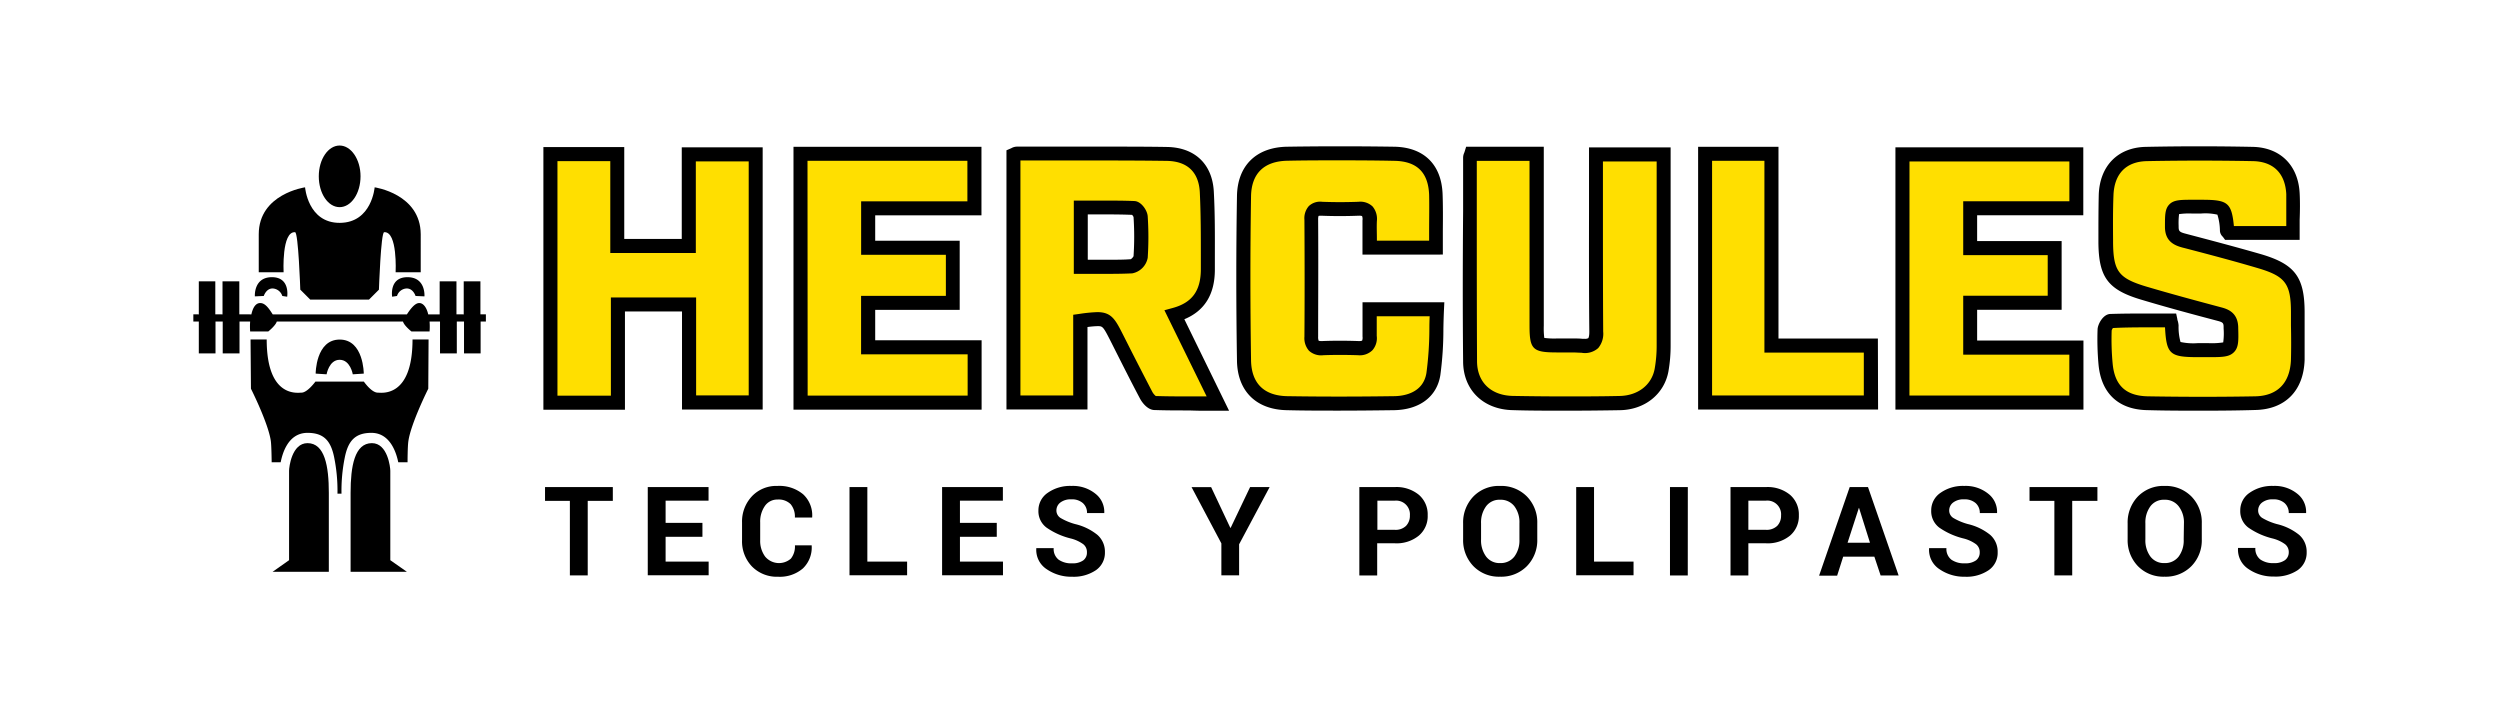
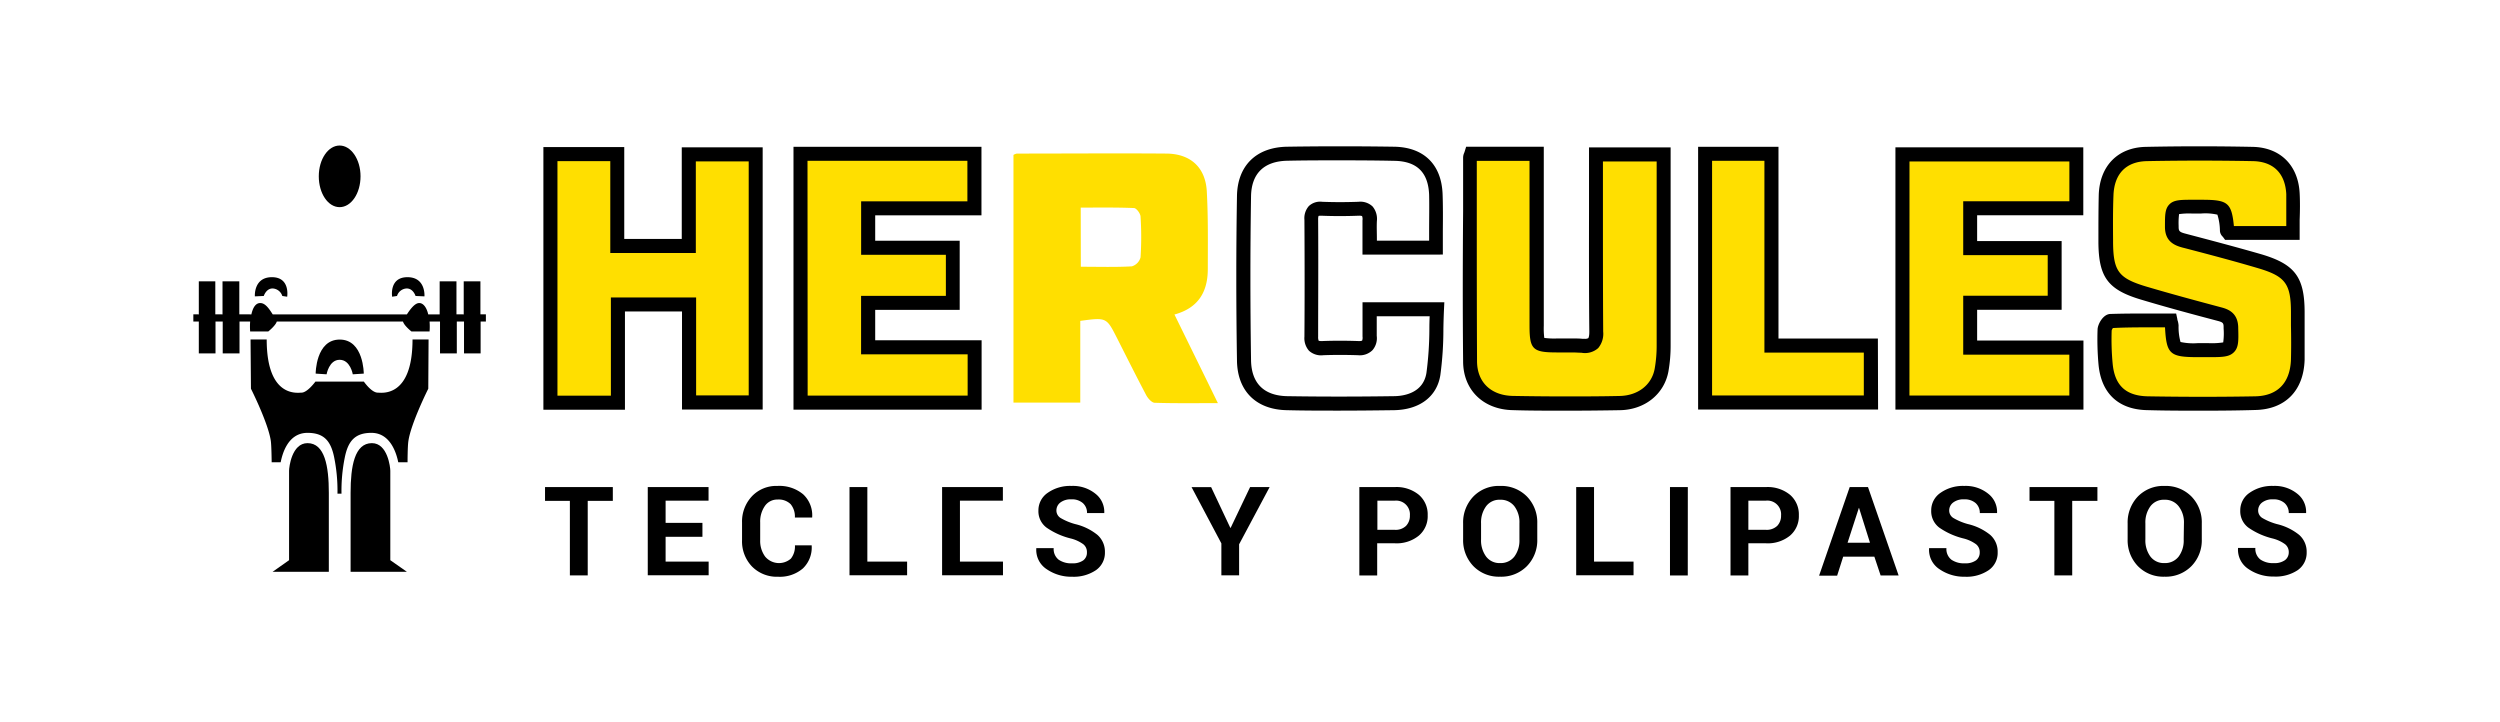
<svg xmlns="http://www.w3.org/2000/svg" id="Capa_1" data-name="Capa 1" viewBox="0 0 503 145.32">
  <defs>
    <style>.cls-1{fill:#ffdf00;fill-rule:evenodd;}</style>
  </defs>
  <title>hercules</title>
  <path d="M123.31,100.77h-5.06v15h-3.59v-15h-5V98H123.3v2.74Z" />
  <path d="M141.33,108h-7.41V113h8.66v2.74H130.33V98h12.23v2.74h-8.64v4.46h7.41Z" />
  <path d="M163.31,109.73l0,.07a5.82,5.82,0,0,1-1.76,4.56,7.11,7.11,0,0,1-5,1.68,7,7,0,0,1-5.25-2.06,7.31,7.31,0,0,1-2-5.31v-3.52a7.4,7.4,0,0,1,2-5.31,6.74,6.74,0,0,1,5.11-2.07,7.47,7.47,0,0,1,5.18,1.68,5.76,5.76,0,0,1,1.82,4.61l0,.07h-3.48a3.91,3.91,0,0,0-.85-2.69,3.42,3.42,0,0,0-2.64-.93,3,3,0,0,0-2.55,1.3,5.49,5.49,0,0,0-.94,3.31v3.54a5.32,5.32,0,0,0,1,3.33,3.63,3.63,0,0,0,5.18.4,3.93,3.93,0,0,0,.81-2.67h3.45Z" />
  <path d="M174.51,113h8v2.74H170.92V98h3.59Z" />
-   <path d="M200.55,108h-7.41V113h8.66v2.74H189.55V98h12.23v2.74h-8.64v4.46h7.41V108Z" />
+   <path d="M200.55,108h-7.41V113h8.66v2.74H189.55V98h12.23v2.74h-8.64v4.46V108Z" />
  <path d="M218.69,111.14a2,2,0,0,0-.73-1.64,7.3,7.3,0,0,0-2.57-1.17,14.63,14.63,0,0,1-4.82-2.17,4.1,4.1,0,0,1-1.64-3.44,4.25,4.25,0,0,1,1.88-3.57,7.83,7.83,0,0,1,4.78-1.38,7.18,7.18,0,0,1,4.8,1.56,4.61,4.61,0,0,1,1.79,3.83l0,.07h-3.47a2.6,2.6,0,0,0-.83-2,3.29,3.29,0,0,0-2.32-.76,3.4,3.4,0,0,0-2.22.64,2,2,0,0,0-.79,1.62,1.77,1.77,0,0,0,.84,1.49,12.07,12.07,0,0,0,2.91,1.22,11.27,11.27,0,0,1,4.48,2.16,4.49,4.49,0,0,1,1.53,3.52,4.24,4.24,0,0,1-1.81,3.6,8,8,0,0,1-4.79,1.32,8.73,8.73,0,0,1-5.09-1.5,4.63,4.63,0,0,1-2.12-4.18l0-.07H212a2.72,2.72,0,0,0,1,2.32,4.44,4.44,0,0,0,2.72.73,3.6,3.6,0,0,0,2.24-.6A1.92,1.92,0,0,0,218.69,111.14Z" />
  <path d="M247.54,106.2h.07L251.52,98h3.93l-6.14,11.51v6.25h-3.57v-6.43l-6-11.32h3.94Z" />
  <path d="M277.09,109.34v6.44H273.5V98h7.13a7.09,7.09,0,0,1,4.85,1.56,5.18,5.18,0,0,1,1.77,4.11,5.11,5.11,0,0,1-1.77,4.09,7.06,7.06,0,0,1-4.85,1.55h-3.54Zm0-2.74h3.54a3,3,0,0,0,2.27-.8,2.91,2.91,0,0,0,.77-2.07,2.77,2.77,0,0,0-3-3h-3.54v5.82Z" />
  <path d="M309.3,108.5a7.43,7.43,0,0,1-2.08,5.4,7.23,7.23,0,0,1-5.41,2.13,7.14,7.14,0,0,1-5.37-2.13,7.5,7.5,0,0,1-2.06-5.4v-3.2a7.53,7.53,0,0,1,2.06-5.4,7.12,7.12,0,0,1,5.36-2.13,7.25,7.25,0,0,1,5.42,2.13,7.43,7.43,0,0,1,2.08,5.4v3.2Zm-3.59-3.21a5.35,5.35,0,0,0-1-3.41,3.45,3.45,0,0,0-2.88-1.33,3.33,3.33,0,0,0-2.84,1.33,5.48,5.48,0,0,0-1,3.41v3.23a5.49,5.49,0,0,0,1,3.44,3.36,3.36,0,0,0,2.84,1.33,3.45,3.45,0,0,0,2.88-1.33,5.46,5.46,0,0,0,1-3.44Z" />
  <path d="M320.72,113h7.95v2.74H317.13V98h3.59Z" />
  <path d="M339.58,115.78H336V98h3.59Z" />
  <path d="M351.77,109.34v6.44h-3.59V98h7.12a7.1,7.1,0,0,1,4.86,1.56,5.21,5.21,0,0,1,1.77,4.11,5.14,5.14,0,0,1-1.77,4.09,7.07,7.07,0,0,1-4.86,1.55h-3.53Zm0-2.74h3.53a3.06,3.06,0,0,0,2.28-.8,2.91,2.91,0,0,0,.77-2.07,2.77,2.77,0,0,0-3.05-3h-3.53Z" />
  <path d="M377.12,112h-6.27l-1.22,3.83H366L372.16,98h3.68L382,115.78h-3.62Zm-5.39-2.8h4.51l-2.2-7H374Z" />
  <path d="M398.32,111.14a2,2,0,0,0-.74-1.64,7.23,7.23,0,0,0-2.56-1.17,14.6,14.6,0,0,1-4.83-2.17,4.12,4.12,0,0,1-1.63-3.44,4.25,4.25,0,0,1,1.88-3.57,7.83,7.83,0,0,1,4.78-1.38,7.2,7.2,0,0,1,4.8,1.56,4.61,4.61,0,0,1,1.79,3.83l0,.07h-3.47a2.64,2.64,0,0,0-.83-2,3.31,3.31,0,0,0-2.32-.76,3.38,3.38,0,0,0-2.22.64,2,2,0,0,0-.79,1.62,1.75,1.75,0,0,0,.84,1.49,11.89,11.89,0,0,0,2.91,1.22,11.27,11.27,0,0,1,4.48,2.16,4.48,4.48,0,0,1,1.52,3.52,4.21,4.21,0,0,1-1.81,3.6,7.92,7.92,0,0,1-4.78,1.32,8.73,8.73,0,0,1-5.09-1.5,4.63,4.63,0,0,1-2.12-4.18l0-.07h3.49a2.72,2.72,0,0,0,1,2.32,4.44,4.44,0,0,0,2.72.73,3.62,3.62,0,0,0,2.24-.6A1.94,1.94,0,0,0,398.32,111.14Z" />
  <path d="M422,100.77h-5.07v15h-3.59v-15h-5V98H422v2.74Z" />
  <path d="M443,108.5a7.43,7.43,0,0,1-2.08,5.4,7.23,7.23,0,0,1-5.41,2.13,7.14,7.14,0,0,1-5.37-2.13,7.5,7.5,0,0,1-2.06-5.4v-3.2a7.53,7.53,0,0,1,2.06-5.4,7.12,7.12,0,0,1,5.36-2.13,7.25,7.25,0,0,1,5.42,2.13,7.43,7.43,0,0,1,2.08,5.4v3.2Zm-3.59-3.21a5.3,5.3,0,0,0-1.05-3.41,3.43,3.43,0,0,0-2.87-1.33,3.33,3.33,0,0,0-2.84,1.33,5.48,5.48,0,0,0-1,3.41v3.23a5.49,5.49,0,0,0,1,3.44,3.36,3.36,0,0,0,2.84,1.33,3.43,3.43,0,0,0,2.87-1.33,5.4,5.4,0,0,0,1-3.44Z" />
  <path d="M460.5,111.14a2,2,0,0,0-.74-1.64,7.23,7.23,0,0,0-2.56-1.17,14.54,14.54,0,0,1-4.82-2.17,4.1,4.1,0,0,1-1.64-3.44,4.25,4.25,0,0,1,1.88-3.57,7.83,7.83,0,0,1,4.78-1.38,7.18,7.18,0,0,1,4.8,1.56,4.61,4.61,0,0,1,1.79,3.83l0,.07H460.5a2.64,2.64,0,0,0-.83-2,3.29,3.29,0,0,0-2.32-.76,3.38,3.38,0,0,0-2.22.64,2,2,0,0,0-.79,1.62,1.77,1.77,0,0,0,.84,1.49,12.07,12.07,0,0,0,2.91,1.22,11.27,11.27,0,0,1,4.48,2.16,4.49,4.49,0,0,1,1.53,3.52,4.24,4.24,0,0,1-1.81,3.6A8,8,0,0,1,457.5,116a8.73,8.73,0,0,1-5.09-1.5,4.63,4.63,0,0,1-2.12-4.18l0-.07h3.49a2.72,2.72,0,0,0,1,2.32,4.44,4.44,0,0,0,2.72.73,3.6,3.6,0,0,0,2.24-.6A1.94,1.94,0,0,0,460.5,111.14Z" />
-   <path d="M75.38,37.69s-.56,7.11-7,7.15-7-7.15-7-7.15S52.06,39,52.06,47.14v7.64h5s-.42-8.27,2.31-8.06c.66.05,1.05,11.56,1.05,11.56l2,2H74.24l2-2s.39-11.52,1.05-11.56c2.73-.21,2.31,8.06,2.31,8.06h5.05V47.14C84.62,39,75.38,37.69,75.38,37.69Z" />
  <path d="M72.54,35.47c0,3.44-1.88,6.21-4.21,6.21s-4.19-2.77-4.19-6.21,1.89-6.19,4.19-6.19S72.54,32.05,72.54,35.47Z" />
  <path d="M97.72,63.25H96.66V56.61H93.3v6.64H91.84V56.61H88.46v6.64h-2.3c-.38-1.62-1.17-2.41-2-2.26s-1.69,1.34-2.29,2.26h-27c-.6-.92-1.33-2.11-2.29-2.26s-1.65.65-2,2.26H48.15V56.61H44.77v6.64H43.32V56.61H40v6.64H38.9v1.44H40v6.42h3.36V64.69h1.45v6.42h3.38V64.69h2.14a13.29,13.29,0,0,0,0,2h3.65s1.48-1.18,1.71-2H81.08c.22.83,1.7,2,1.7,2h3.65a13.29,13.29,0,0,0,0-2h2.1v6.42h3.38V64.69h1.45v6.42H96.7V64.69h1.06V63.25Z" />
  <path d="M78.9,59.7s-.65-3.93,3.08-3.93,3.42,3.86,3.42,3.86l-1.79-.08s-.51-1.64-1.93-1.5a2.13,2.13,0,0,0-1.8,1.5Z" />
  <path d="M57.78,59.7s.65-3.93-3.07-3.93-3.43,3.86-3.43,3.86l1.79-.08s.52-1.64,1.93-1.5a2.15,2.15,0,0,1,1.8,1.5Z" />
  <path d="M68.34,72.39c2.15,0,2.64,2.92,2.64,2.92l2.21-.14s0-6.85-4.84-6.85-4.84,6.85-4.84,6.85l2.2.14s.49-2.92,2.63-2.92" />
  <path d="M54.84,115.05H66.16V99.16c0-5.36-.81-10-4.29-10-3.18,0-3.71,4.88-3.71,5.55v18Z" />
  <path d="M81.87,115.05H70.54V99.16c0-5.36.8-10,4.29-10,3.17,0,3.7,4.88,3.7,5.55v18Z" />
  <path d="M68.71,99.33A33.69,33.69,0,0,1,69.38,92c.68-3.35,2.12-4.91,5.35-4.91,3.93,0,5.08,4.35,5.4,5.92H82s0-3.26.17-4.28c.52-3.59,4-10.52,4-10.52l.06-9.91H83C83,80.1,76.73,79,76,79c-1.26,0-2.79-2.22-2.79-2.22H63.46S61.85,79,60.66,79c-.76,0-7,1.11-7-10.7H50.41l.08,9.91s3.5,6.94,4,10.52c.14,1,.17,4.28.17,4.28h1.81c.32-1.56,1.39-5.92,5.4-5.92,3.25,0,4.68,1.56,5.36,4.91a33.75,33.75,0,0,1,.67,7.32Z" />
  <path class="cls-1" d="M217.35,64.56V81H203.91V31.17a2.06,2.06,0,0,1,.68-.27c10,0,20.09-.08,30.14,0,4.87.06,7.83,2.84,8.08,7.64.28,5.18.21,10.39.2,15.58,0,4.51-1.83,7.83-6.71,9.16,2.91,5.93,5.75,11.71,8.74,17.83-4.48,0-8.59.06-12.7-.07-.6,0-1.38-.89-1.73-1.55-2-3.8-3.94-7.66-5.88-11.5C222.62,63.85,222.62,63.85,217.35,64.56Zm.11-10.89c3.62,0,6.95.11,10.27-.08a2.57,2.57,0,0,0,1.75-1.82,63.48,63.48,0,0,0,0-8.16c0-.63-.83-1.73-1.31-1.75-3.56-.15-7.12-.09-10.73-.09Z" />
-   <path d="M238.71,82.58c-1.75,0-4.06,0-6.4-.08-1.38,0-2.49-1.46-2.94-2.3-1.55-2.92-3.06-5.91-4.52-8.8l-1.37-2.72c-1.55-3.06-1.63-3.06-2.68-3.06a17.45,17.45,0,0,0-2,.18V82.39H202.5V30.24l.95-.41a2.42,2.42,0,0,1,1.14-.33H221.2c5.27,0,9.59,0,13.55.07,5.63.07,9.18,3.43,9.47,9,.24,4.38.22,8.84.21,13.15v2.51c0,5-2.07,8.32-6.14,10l9,18.41H245c-1.11,0-2.2,0-3.28,0S239.72,82.58,238.71,82.58Zm-6.17-2.9c2.25.07,4.47.08,6.16.08h4.08l-8.5-17.34,1.65-.45c3.92-1.06,5.67-3.46,5.68-7.79V51.66c0-4.27,0-8.68-.21-13-.22-4.07-2.54-6.24-6.69-6.29-4-.06-8.25-.08-13.52-.08H205.31V79.57h10.62V63.33l1.22-.17a30.4,30.4,0,0,1,3.64-.36c2.87,0,3.64,1.53,5.19,4.59l1.38,2.73c1.46,2.88,3,5.86,4.5,8.75A3,3,0,0,0,232.54,79.68ZM222.91,55.1h-6.86V40.36h6.57c1.54,0,3.57,0,5.64.09,1.38.07,2.6,1.92,2.66,3.09a63.77,63.77,0,0,1,0,8.33A3.91,3.91,0,0,1,227.81,55C226.39,55.07,224.88,55.1,222.91,55.1Zm-4-2.84h4c1.85,0,3.28,0,4.61-.11a1.75,1.75,0,0,0,.55-.6,60.54,60.54,0,0,0,0-7.89,1.78,1.78,0,0,0-.29-.43c-1.89-.08-3.75-.09-5.19-.09h-3.73v9.09Z" />
  <path class="cls-1" d="M124.2,49.48h14.39V31.05h13.46V81H138.64V61.26H124.33V81H110.75V31H124.2Z" />
  <path d="M125.74,82.44H109.33V29.59H125.6V48.08h11.57V29.64h16.28V82.4H137.22V62.67H125.74Zm-13.58-2.83h10.75V59.85h17.15V79.56h10.58V32.47H140V50.91H122.79V32.42H112.16Z" />
  <path class="cls-1" d="M461.35,46.84H448.48c-.16-.22-.34-.35-.35-.49-.41-4.81-.41-4.81-5.21-4.81h-1.86c-4.13,0-4.08.05-4.06,4.06,0,1.85,1,2.39,2.47,2.79,5.1,1.34,10.2,2.68,15.25,4.17,6.12,1.82,7.62,3.94,7.63,10.27,0,3.17.06,6.35,0,9.52-.16,5.38-3.23,8.64-8.55,8.75-7.22.15-14.46.13-21.68,0-5.18-.09-8-2.82-8.46-7.91a56.25,56.25,0,0,1-.19-6.87c0-.64.75-1.78,1.2-1.79,4-.13,8.07-.08,12.06-.08a7.38,7.38,0,0,1,.22,1.06c.24,4.9.24,4.9,5.27,4.9h2.12c4.73,0,4.64,0,4.52-4.64,0-1.7-.85-2.24-2.29-2.62-5.1-1.35-10.19-2.72-15.23-4.23-6.18-1.85-7.62-3.84-7.67-10.23,0-3.17,0-6.35.07-9.52.19-5,3.14-8.13,8.1-8.24q10.71-.23,21.42,0c4.9.1,7.83,3.1,8.08,8C461.47,41.46,461.35,44,461.35,46.84Z" />
  <path d="M443.05,82.63c-3.55,0-7.24,0-11-.11-5.81-.1-9.3-3.37-9.83-9.2a56.77,56.77,0,0,1-.19-7c0-1,1.07-3.1,2.56-3.15,2.41-.08,4.82-.09,6.65-.09h6.6l.24,1.12c0,.19.08.33.11.46a4.39,4.39,0,0,1,.14.82,11.46,11.46,0,0,0,.39,3.33,12.11,12.11,0,0,0,3.48.23h2.11a14.9,14.9,0,0,0,3-.15,13.09,13.09,0,0,0,.08-2.82v-.23c0-.83-.12-1-1.24-1.29-4.9-1.29-10.11-2.69-15.28-4.24-6.76-2-8.62-4.51-8.67-11.58v-.45c0-3,0-6.08.07-9.14.22-5.79,3.85-9.48,9.48-9.59,7.08-.15,14.31-.15,21.48,0,5.54.11,9.16,3.68,9.46,9.31.09,1.77.07,3.53,0,5.38,0,.85,0,1.72,0,2.61v1.41h-15l-.42-.57-.08-.09a1.78,1.78,0,0,1-.54-1.12,11.23,11.23,0,0,0-.51-3.29,10.85,10.85,0,0,0-3.29-.23h-1.86a14.56,14.56,0,0,0-2.56.12,14.71,14.71,0,0,0-.09,2.38v.14c0,.87.12,1.09,1.42,1.42l.6.16c4.82,1.27,9.81,2.59,14.69,4,6.69,2,8.63,4.59,8.64,11.63,0,.88,0,1.76,0,2.64,0,2.26,0,4.61,0,6.92-.18,6.22-3.89,10-9.93,10.12C450.31,82.6,446.69,82.63,443.05,82.63ZM425.12,66a1.85,1.85,0,0,0-.25.48,52.34,52.34,0,0,0,.19,6.63c.4,4.44,2.65,6.54,7.08,6.63,7.52.13,14.76.13,21.63,0,4.49-.1,7-2.71,7.17-7.38.06-2.26.05-4.59,0-6.82,0-.89,0-1.77,0-2.66,0-5.79-1.12-7.29-6.62-8.92-4.83-1.43-9.79-2.74-14.61-4l-.59-.15c-1.74-.46-3.52-1.31-3.53-4.15v-.14c0-2.25,0-3.49.89-4.4s2.23-.93,4.58-.93h1.86c5.25,0,6.07.51,6.54,5.29H460c0-.41,0-.82,0-1.22,0-1.81,0-3.52,0-5.2-.22-4.2-2.59-6.55-6.7-6.64-7.12-.14-14.31-.14-21.35,0-4.18.09-6.56,2.53-6.72,6.88-.12,3-.1,6-.08,9v.45c.05,5.82,1.1,7.23,6.66,8.9,5.13,1.52,10.31,2.91,15.18,4.21,1.52.4,3.27,1.22,3.34,4V66c.07,2.5.11,3.88-.86,4.86s-2.34,1-5.07,1h-2.13c-5.69,0-6.38-.57-6.67-6h-4.28C429.56,65.87,427.35,65.88,425.12,66Z" />
  <path class="cls-1" d="M296,31h13.17v34.6c0,4,0,4,4.11,4,1.67,0,3.36-.12,5,0,2.17.17,2.92-.61,2.9-2.84-.1-10.84,0-21.69,0-32.53V31.09h13.59v2.73q0,17.85,0,35.7a28.84,28.84,0,0,1-.42,5c-.72,3.88-4,6.54-8.41,6.61-7.14.12-14.29.14-21.42,0-5.15-.1-8.62-3.4-8.67-8.42-.12-13.67,0-27.33,0-41C295.72,31.53,295.82,31.37,296,31Z" />
  <path d="M314.85,82.63c-3.61,0-7.14,0-10.47-.11-5.95-.11-10-4.07-10-9.82-.1-10.07-.08-20.31,0-30.21,0-3.6,0-7.2,0-10.8a2.39,2.39,0,0,1,.18-.85,2.2,2.2,0,0,0,.12-.32l.31-1h15.62v36a15.55,15.55,0,0,0,.1,2.47,15.36,15.36,0,0,0,2.59.11l1.51,0,1.58,0c.79,0,1.44,0,2,.07l.44,0a1.41,1.41,0,0,0,.73-.13s.22-.25.21-1.31c-.08-8-.07-16.2-.06-24.09,0-2.81,0-5.63,0-8.45V29.66h16.42V42.18c0,9.12,0,18.22,0,27.33a29.65,29.65,0,0,1-.45,5.26c-.86,4.56-4.78,7.69-9.78,7.76C321.94,82.6,318.33,82.63,314.85,82.63ZM297.13,32.36c0,3.38,0,6.75,0,10.13,0,9.89,0,20.13.05,30.17,0,4.25,2.83,6.94,7.28,7,3.3.06,6.81.1,10.4.1s7.06,0,11-.09c3.68-.07,6.45-2.2,7.06-5.47a26.63,26.63,0,0,0,.4-4.74q0-13.65,0-27.32V32.49H322.51v1.7c0,2.81,0,5.64,0,8.45,0,7.89,0,16,.05,24.07a4.51,4.51,0,0,1-1,3.32,4,4,0,0,1-3.4.94c-.53,0-1.11-.06-1.81-.06l-1.51,0-1.58,0c-4.9,0-5.52-.61-5.52-5.4V32.36Z" />
-   <path class="cls-1" d="M275.54,49.8c0-1.92-.06-3.67,0-5.41s-.45-2.47-2.24-2.4c-2.47.1-4.94.1-7.39,0-1.68-.07-2.11.68-2.1,2.21,0,7.85.06,15.69,0,23.54,0,1.71.61,2.37,2.33,2.3,2.37-.1,4.76-.09,7.13,0,1.74.06,2.38-.69,2.29-2.38s0-3.49,0-5.43h13.57c-.21,4.35-.06,8.75-.73,13-.59,3.78-3.7,5.81-8,5.88q-10.71.18-21.41,0c-5.37-.09-8.59-3.16-8.68-8.61q-.26-16.51,0-33c.1-5.42,3.35-8.46,8.74-8.54q10.71-.16,21.41,0c5.29.07,8.2,2.94,8.39,8.17.14,3.51,0,7,0,10.71Z" />
  <path d="M269.36,82.62c-3.54,0-7,0-10.41-.09-6.21-.1-10-3.85-10.07-10-.18-11.24-.18-22.38,0-33.09.1-6.12,3.89-9.83,10.13-9.92,7-.11,14.22-.11,21.45,0,6,.08,9.56,3.56,9.79,9.52.09,2.45.07,4.85.05,7.38,0,1.12,0,2.24,0,3.39v1.41H274.13V49.81c0-.59,0-1.16,0-1.73,0-1.28,0-2.5,0-3.74a1.75,1.75,0,0,0-.08-.86h0a1.35,1.35,0,0,0-.55-.08h-.14c-2.55.1-5.08.1-7.52,0h-.14a1.34,1.34,0,0,0-.41.05,2.31,2.31,0,0,0-.08.74c.06,9.06,0,16.54,0,23.55a2,2,0,0,0,.11.82h0a1.88,1.88,0,0,0,.56.06h.18c2.26-.09,4.68-.09,7.24,0h.14a1.41,1.41,0,0,0,.62-.09h0a1.64,1.64,0,0,0,.08-.81c0-1.23,0-2.45,0-3.74,0-.58,0-1.15,0-1.76V60.81h16.46l-.07,1.47c-.06,1.3-.1,2.64-.12,3.93a69,69,0,0,1-.61,9.25c-.68,4.35-4.19,7-9.38,7.07C276.63,82.58,272.92,82.62,269.36,82.62Zm.34-50.36c-3.55,0-7.13,0-10.64.08-4.73.08-7.27,2.55-7.35,7.15-.17,10.7-.17,21.8,0,33,.08,4.64,2.6,7.13,7.29,7.22,6.74.11,13.88.11,21.37,0,2.2,0,6-.69,6.63-4.69a68.94,68.94,0,0,0,.59-8.87q0-1.25.06-2.52H277V64c0,1.25,0,2.43,0,3.58a3.68,3.68,0,0,1-.87,2.89,3.62,3.62,0,0,1-2.89,1c-2.49-.08-4.85-.08-7,0a3.61,3.61,0,0,1-2.87-.9,3.84,3.84,0,0,1-.92-2.83c.05-7,.05-14.46,0-23.51a3.7,3.7,0,0,1,.89-2.77,3.31,3.31,0,0,1,2.68-.86c2.36.09,4.81.09,7.29,0a3.56,3.56,0,0,1,2.85.94,3.9,3.9,0,0,1,.87,2.93c-.06,1.17,0,2.35,0,3.6v.35h10.51c0-.67,0-1.34,0-2,0-2.5.05-4.86,0-7.24-.18-4.51-2.46-6.74-7-6.82C276.84,32.28,273.23,32.26,269.7,32.26Z" />
  <path class="cls-1" d="M161.06,30.94h35v11H174.67v7.92h17.05V60.93H174.66v8.94h21.41V81h-35Z" />
  <path d="M197.5,82.42H159.65V29.53h37.82v13.8H176.09v5.1h17V62.35h-17v6.11h21.41v14Zm-35-2.83h32.19v-8.3H173.25V59.53h17.06V51.26H173.26V40.51h21.38V32.35H162.47Z" />
  <path class="cls-1" d="M413.42,49.91v11h-17v9h21.39V81h-35V31.06h35V41.9H396.39v8Z" />
  <path d="M419.18,82.41H381.36V29.64h37.8V43.31H397.8V48.5h17V62.33h-17v6.19h21.39V82.41Zm-35-2.83h32.17V71.36H395V59.5h17V51.33H395V40.49h21.36v-8H384.19Z" />
  <path class="cls-1" d="M343.06,30.94H356.4V69.52h20V81H343.06Z" />
  <path d="M377.87,82.4H341.66V29.53h16.17V68.11h20Zm-33.4-2.83H375V70.94H355V32.35H344.47V79.57Z" />
</svg>